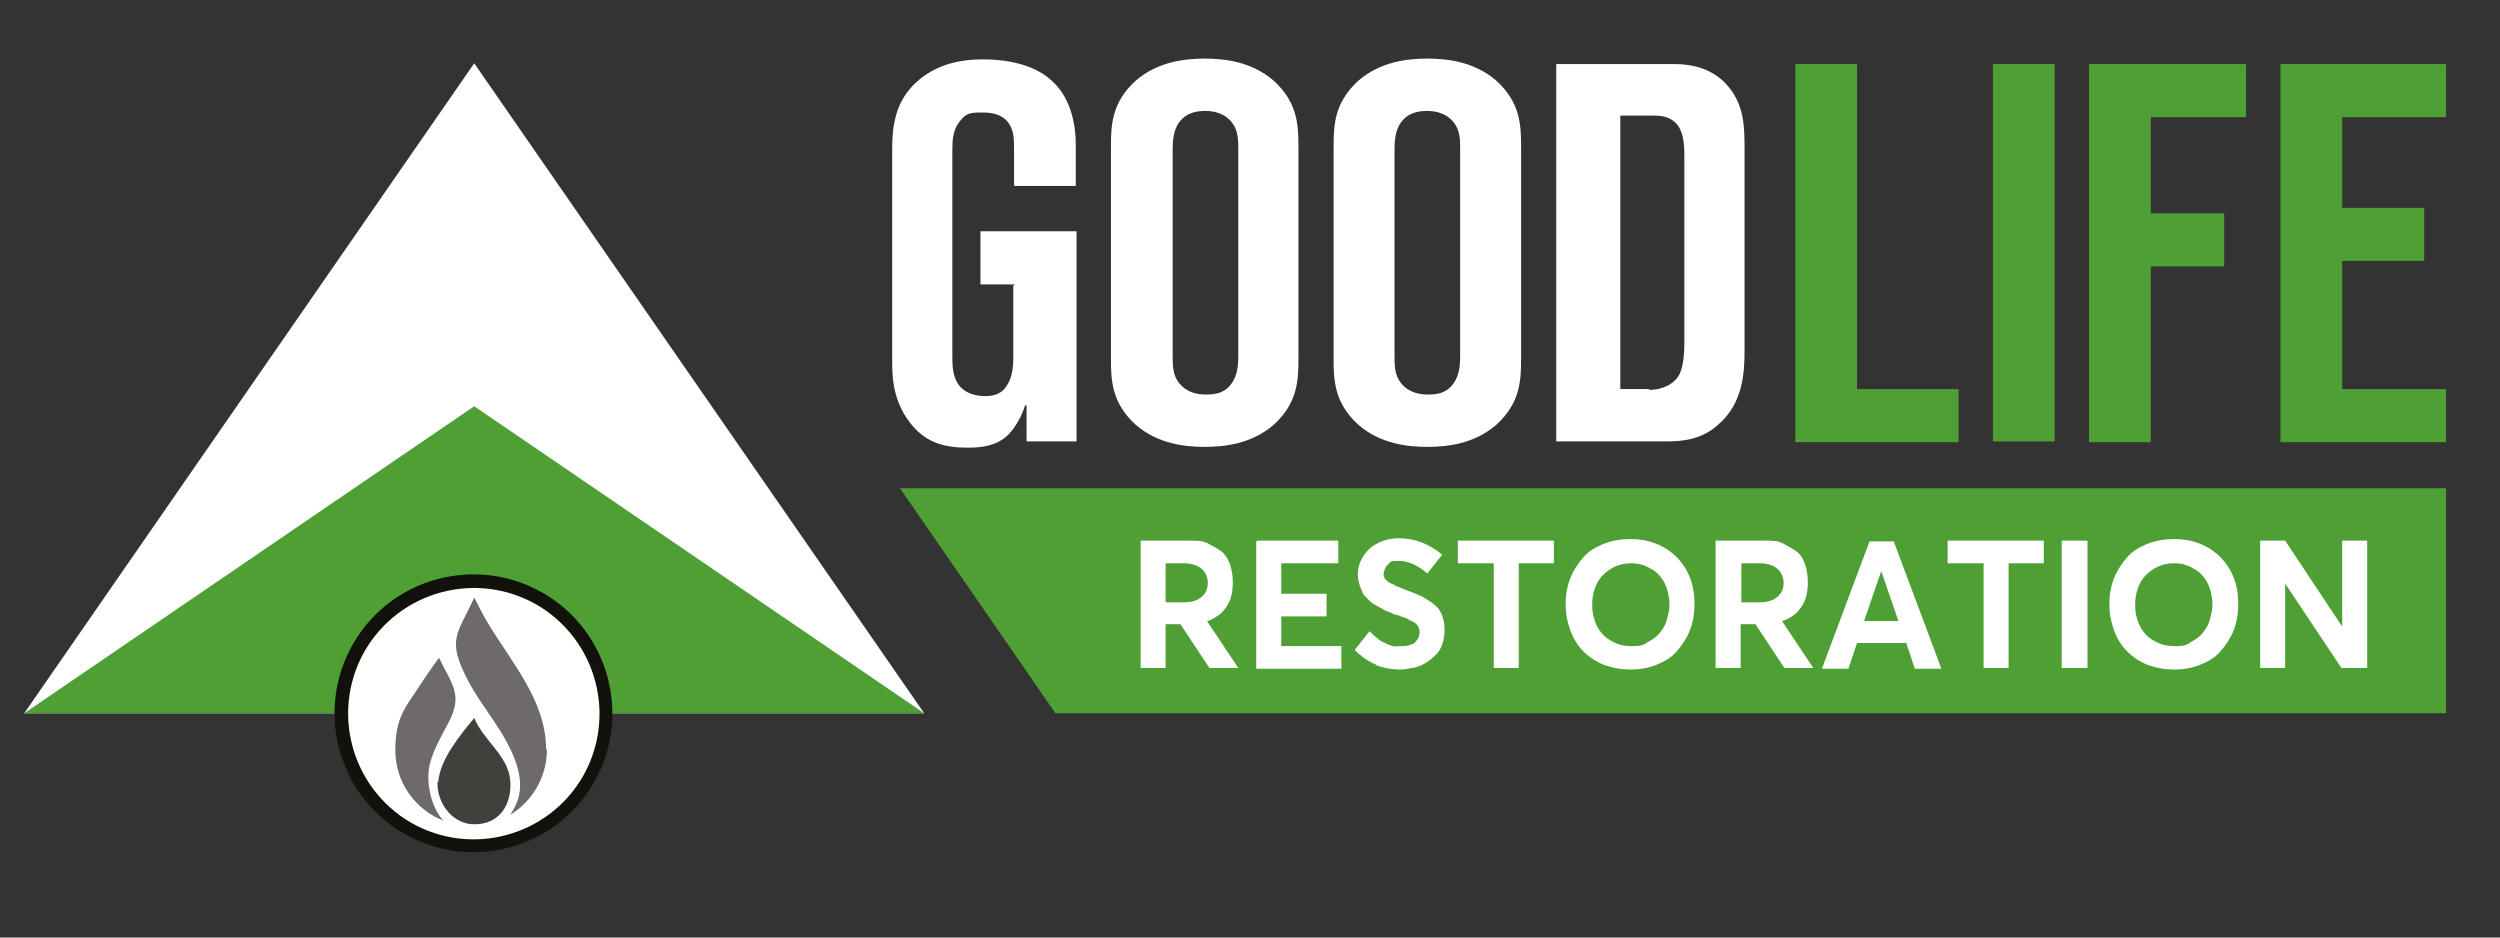
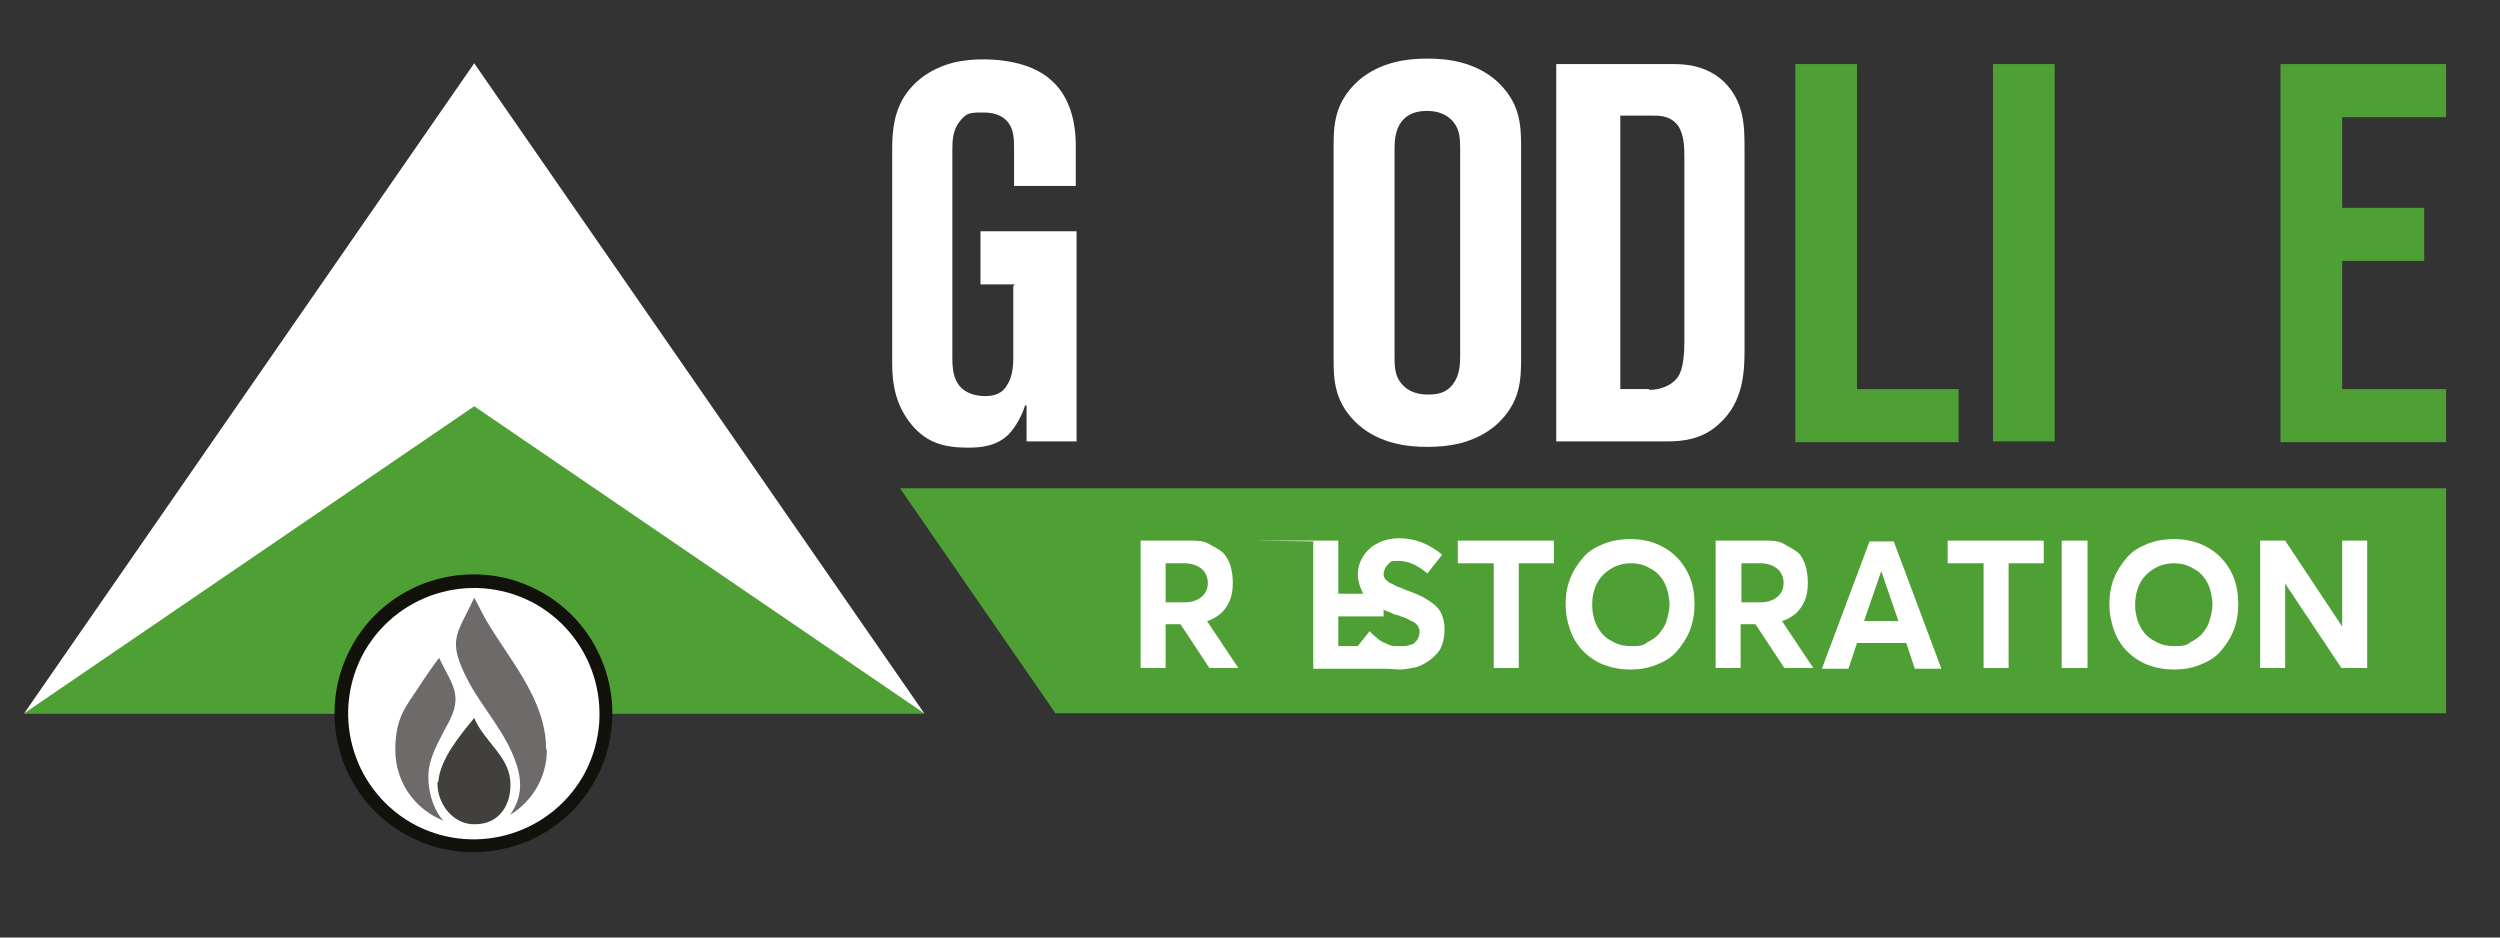
<svg xmlns="http://www.w3.org/2000/svg" id="_Шар_1" data-name="Шар_1" version="1.1" viewBox="0 0 320 120">
  <rect x="0" y="0" width="320" height="120" fill="#333333" stroke="none" />
  <defs>
    <style>
      .st0 {
        fill-rule: evenodd;
      }

      .st0, .st1 {
        fill: #fff;
      }

      .st2, .st3 {
        fill: #13110c;
      }

      .st4 {
        fill: #6e6a69;
      }

      .st3 {
        isolation: isolate;
        opacity: .8;
      }

      .st5 {
        fill: #4e9f34;
      }

      .st6 {
        fill: #4fa034;
      }
    </style>
  </defs>
  <g id="_Шар_11" data-name="_Шар_1">
    <polygon class="st1" points="3.1 91.3 60.7 8.1 118.3 91.3 3.1 91.3" />
    <polygon class="st6" points="3.1 91.3 60.7 52 118.3 91.3 3.1 91.3" />
    <polygon id="BACKDROP_RESTORATION" class="st6" points="115.2 62.5 313.1 62.5 313.1 91.3 135.1 91.3 115.2 62.5" />
    <g>
      <path class="st1" d="M129.9,36.4h-4.4v-6.8h12.3v26.9h-6.4v-4.6h-.2c-.3,1.1-1.2,2.8-2.1,3.7-1.5,1.5-3.5,1.7-5.2,1.7-3,0-5.2-.6-7.1-2.8-2.2-2.6-2.6-5.4-2.6-8v-27.5c0-3.8.8-6.7,3.7-9,2.6-2,5.5-2.4,7.9-2.4,3.7,0,7,.9,9,2.9,1.3,1.2,2.9,3.7,2.9,8.1v5.2h-7.9v-4.7c0-1.3,0-2.7-1-3.7-.4-.4-1.2-1-2.9-1s-2.2,0-3.1,1.2c-.8,1-.9,2.3-.9,3.5v26.5c0,1,0,2.4.7,3.5.5.8,1.6,1.6,3.5,1.6s2.5-.9,2.8-1.4c.4-.6.8-1.6.8-3.4v-9.3l.2-.2h0Z" />
-       <path class="st1" d="M166.2,45.9c0,2.8-.1,5.7-3.2,8.5-2.8,2.4-6.2,2.8-8.8,2.8s-6-.4-8.8-2.8c-3.1-2.8-3.2-5.7-3.2-8.5v-27.1c0-2.8.1-5.7,3.2-8.5,2.8-2.4,6.2-2.8,8.8-2.8s6,.4,8.8,2.8c3.1,2.8,3.2,5.7,3.2,8.5v27.1ZM150.1,45.6c0,1.1,0,2.4.8,3.4,1,1.3,2.5,1.5,3.4,1.5s2.4,0,3.4-1.5c.7-1,.8-2.3.8-3.4v-26.5c0-1.1,0-2.4-.8-3.4-1-1.3-2.5-1.5-3.4-1.5s-2.4.1-3.4,1.5c-.7,1-.8,2.3-.8,3.4v26.5Z" />
      <path class="st1" d="M194.7,45.9c0,2.8-.1,5.7-3.2,8.5-2.8,2.4-6.2,2.8-8.8,2.8s-6-.4-8.8-2.8c-3.1-2.8-3.2-5.7-3.2-8.5v-27.1c0-2.8.1-5.7,3.2-8.5,2.8-2.4,6.2-2.8,8.8-2.8s6,.4,8.8,2.8c3.1,2.8,3.2,5.7,3.2,8.5v27.1ZM178.5,45.6c0,1.1,0,2.4.8,3.4,1,1.3,2.5,1.5,3.4,1.5s2.4,0,3.4-1.5c.7-1,.8-2.3.8-3.4v-26.5c0-1.1,0-2.4-.8-3.4-1-1.3-2.5-1.5-3.4-1.5s-2.4.1-3.4,1.5c-.7,1-.8,2.3-.8,3.4v26.5Z" />
      <path class="st1" d="M199.3,8.2h14.8c1.5,0,4.3.1,6.6,2.3,2.6,2.6,2.6,5.7,2.6,8.6v25.8c0,2.8-.2,6.6-3.2,9.3-2.2,2.1-4.8,2.3-6.8,2.3h-14.1V8.2h0ZM211.1,49.9c1.9,0,3.2-.9,3.7-1.7.7-1,.8-3.2.8-4.4v-23.6c0-1.2,0-2.9-.8-4.1-.9-1.2-2.1-1.3-3.2-1.3h-4.2v35h3.9-.2Z" />
    </g>
    <g>
      <path class="st5" d="M229.8,56.5V8.2h7.9v41.6h13v6.8h-20.9Z" />
      <path class="st5" d="M255.1,8.2h7.9v48.3h-7.9V8.2Z" />
-       <path id="ORIGINAL" class="st5" d="M267.4,56.5V8.2h20.1v6.8h-12.2v12.3h9.4v6.8h-9.4v22.5h-7.9Z" />
      <path class="st5" d="M291.9,8.2h21.2v6.8h-13.3v11.6h10.5v6.8h-10.5v16.4h13.3v6.8h-21.2V8.2Z" />
    </g>
    <path class="st2" d="M45.2,82.4c4.9-8.5,15.8-11.4,24.3-6.5s11.4,15.8,6.5,24.3c-4.9,8.5-15.8,11.4-24.3,6.5s-11.4-15.8-6.5-24.3" />
    <path class="st0" d="M46.7,83.3c4.5-7.7,14.3-10.3,22-5.9,7.7,4.5,10.3,14.3,5.9,22-4.5,7.7-14.3,10.3-22,5.9-7.7-4.5-10.3-14.3-5.9-22" />
    <path class="st4" d="M56.9,105.1c-3.7-1.4-6.3-4.9-6.3-9.1s1.4-5.6,2.9-7.9c.9-1.4,1.8-2.7,2.7-3.9,1.6,3.4,3.2,4.7,1.1,8.5-.7,1.3-1.8,3.3-2.2,4.8-.7,2.3,0,5.8,1.7,7.6M70,96c0,3.5-1.9,6.6-4.7,8.3,1.5-2.2,1.6-4.2.7-6.8-1.4-3.9-4.1-6.7-6-10.2-2.9-5.5-1.5-6,.7-10.8.5.9,1,2,1.6,3,3,5.1,7.6,10.1,7.6,16.4h0Z" />
    <path class="st3" d="M56.1,100.1c.2-2.9,2.8-6,4.6-8.2,1.2,2.9,4.3,4.8,4.6,7.9.3,2.9-1.2,5.9-4.9,5.7-2.7-.2-4.5-2.9-4.4-5.4" />
    <g id="RESTORATION">
      <path class="st1" d="M154.8,85.5l-3.7-5.6h-1.9v5.6h-3.2v-16.3h6.2c1,0,1.8,0,2.5.4s1.3.7,1.8,1.1c.5.5.8,1.1,1,1.7.2.7.3,1.4.3,2.2s-.1,1.6-.4,2.3c-.3.7-.7,1.2-1.1,1.6-.5.4-1.1.8-1.8,1h0l4,6h-3.8,0ZM149.2,77.1h2.3c1,0,1.7-.2,2.3-.7s.8-1.1.8-1.8-.3-1.4-.8-1.8-1.2-.7-2.2-.7h-2.4v5h0Z" />
-       <path class="st1" d="M160.9,69.2h10.4v2.9h-7.3v3.9h5.8v2.9h-5.8v3.8h7.7v2.9h-10.9v-16.3h.1Z" />
+       <path class="st1" d="M160.9,69.2h10.4v2.9v3.9h5.8v2.9h-5.8v3.8h7.7v2.9h-10.9v-16.3h.1Z" />
      <path class="st1" d="M176.2,85.1c-1-.4-2-1.1-2.8-1.9l1.9-2.4c.3.3.6.6,1,.9.3.3.7.5,1,.6.3.2.7.3,1,.4s.7,0,1,0c.5,0,.9,0,1.3-.2.4,0,.6-.4.8-.6.2-.3.3-.6.3-.9s0-.5-.1-.6c0-.2-.2-.4-.3-.5s-.3-.3-.6-.4-.5-.3-.8-.4-.6-.2-1.1-.4c-.4,0-.7-.3-1.1-.4s-.6-.3-1-.5-.7-.4-.9-.5-.5-.4-.8-.7c-.3-.3-.5-.5-.6-.8s-.3-.6-.4-1c-.1-.4-.2-.8-.2-1.2,0-.9.2-1.6.7-2.4s1.1-1.3,1.9-1.7,1.7-.6,2.7-.6c2,0,3.8.7,5.5,2.1l-1.9,2.4c-1.3-1.1-2.5-1.6-3.6-1.6s-1,0-1.4.4-.5.7-.6,1.2c0,.2,0,.4.1.5,0,.2.2.3.3.4s.3.3.6.4.5.3.8.4.6.2,1,.4c1.4.5,2.3.9,2.7,1.2,1,.6,1.7,1.2,2,2.1.2.5.3,1.1.3,1.8s-.1,1.3-.3,1.9-.5,1-.9,1.4-.8.7-1.3,1-1,.5-1.6.6-1.1.2-1.6.2c-1.1,0-2.1-.2-3.2-.6h.2Z" />
      <path class="st1" d="M191.1,72.1h-4.5v-2.9h12.3v2.9h-4.5v13.4h-3.2v-13.4h-.1Z" />
      <path class="st1" d="M205.3,85.1c-1-.4-1.9-1-2.6-1.7-.7-.7-1.3-1.6-1.7-2.7s-.6-2.2-.6-3.4.2-2.3.6-3.3,1-1.9,1.7-2.7,1.6-1.3,2.6-1.7c1-.4,2.2-.6,3.4-.6s2.3.2,3.3.6,1.9,1,2.6,1.7,1.3,1.6,1.7,2.6.6,2.2.6,3.4-.2,2.4-.6,3.4c-.4,1-1,1.9-1.7,2.7s-1.6,1.3-2.6,1.7c-1,.4-2.1.6-3.3.6s-2.3-.2-3.4-.6ZM210.7,82.3c.6-.3,1.1-.6,1.6-1.1.4-.5.8-1,1-1.7s.4-1.4.4-2.1-.2-1.9-.6-2.7-1-1.5-1.8-1.9c-.8-.5-1.6-.7-2.5-.7s-1.8.2-2.6.7-1.4,1.1-1.8,1.9c-.4.8-.6,1.7-.6,2.7s.2,1.9.6,2.7c.4.8,1,1.5,1.8,1.9.8.5,1.6.7,2.6.7s1.3,0,2-.4h0Z" />
      <path class="st1" d="M228.4,85.5l-3.7-5.6h-1.9v5.6h-3.2v-16.3h6.2c1,0,1.8,0,2.5.4s1.3.7,1.8,1.1.8,1.1,1,1.7.3,1.4.3,2.2-.1,1.6-.4,2.3c-.3.7-.7,1.2-1.1,1.6-.5.4-1.1.8-1.8,1h0l4,6h-3.8,0ZM222.9,77.1h2.3c1,0,1.7-.2,2.3-.7s.8-1.1.8-1.8-.3-1.4-.8-1.8-1.2-.7-2.2-.7h-2.4v5h0Z" />
      <path class="st1" d="M244,82.3h-6.3l-1.1,3.3h-3.4l6.1-16.3h3.1l6.1,16.3h-3.4l-1.1-3.3h0ZM243,79.5l-2.2-6.4h0l-2.2,6.4h4.4Z" />
      <path class="st1" d="M253.8,72.1h-4.5v-2.9h12.3v2.9h-4.5v13.4h-3.2v-13.4h-.1Z" />
      <path class="st1" d="M263.9,69.2h3.3v16.3h-3.3v-16.3h0Z" />
      <path class="st1" d="M274.9,85.1c-1-.4-1.9-1-2.6-1.7s-1.3-1.6-1.7-2.7-.6-2.2-.6-3.4.2-2.3.6-3.3,1-1.9,1.7-2.7,1.6-1.3,2.6-1.7c1-.4,2.2-.6,3.4-.6s2.3.2,3.3.6,1.9,1,2.6,1.7,1.3,1.6,1.7,2.6c.4,1,.6,2.2.6,3.4s-.2,2.4-.6,3.4-1,1.9-1.7,2.7-1.6,1.3-2.6,1.7c-1,.4-2.1.6-3.3.6s-2.3-.2-3.4-.6ZM280.2,82.3c.6-.3,1.1-.6,1.6-1.1.4-.5.8-1,1-1.7s.4-1.4.4-2.1-.2-1.9-.6-2.7-1-1.5-1.8-1.9c-.8-.5-1.6-.7-2.5-.7s-1.8.2-2.6.7-1.4,1.1-1.8,1.9-.6,1.7-.6,2.7.2,1.9.6,2.7c.4.8,1,1.5,1.8,1.9.8.5,1.6.7,2.6.7s1.3,0,2-.4h-.1Z" />
      <path class="st1" d="M303,69.2v16.3h-3.3l-7.2-10.8h0v10.8h-3.2v-16.3h3.2l7.3,11h0v-11h3.2Z" />
    </g>
  </g>
</svg>